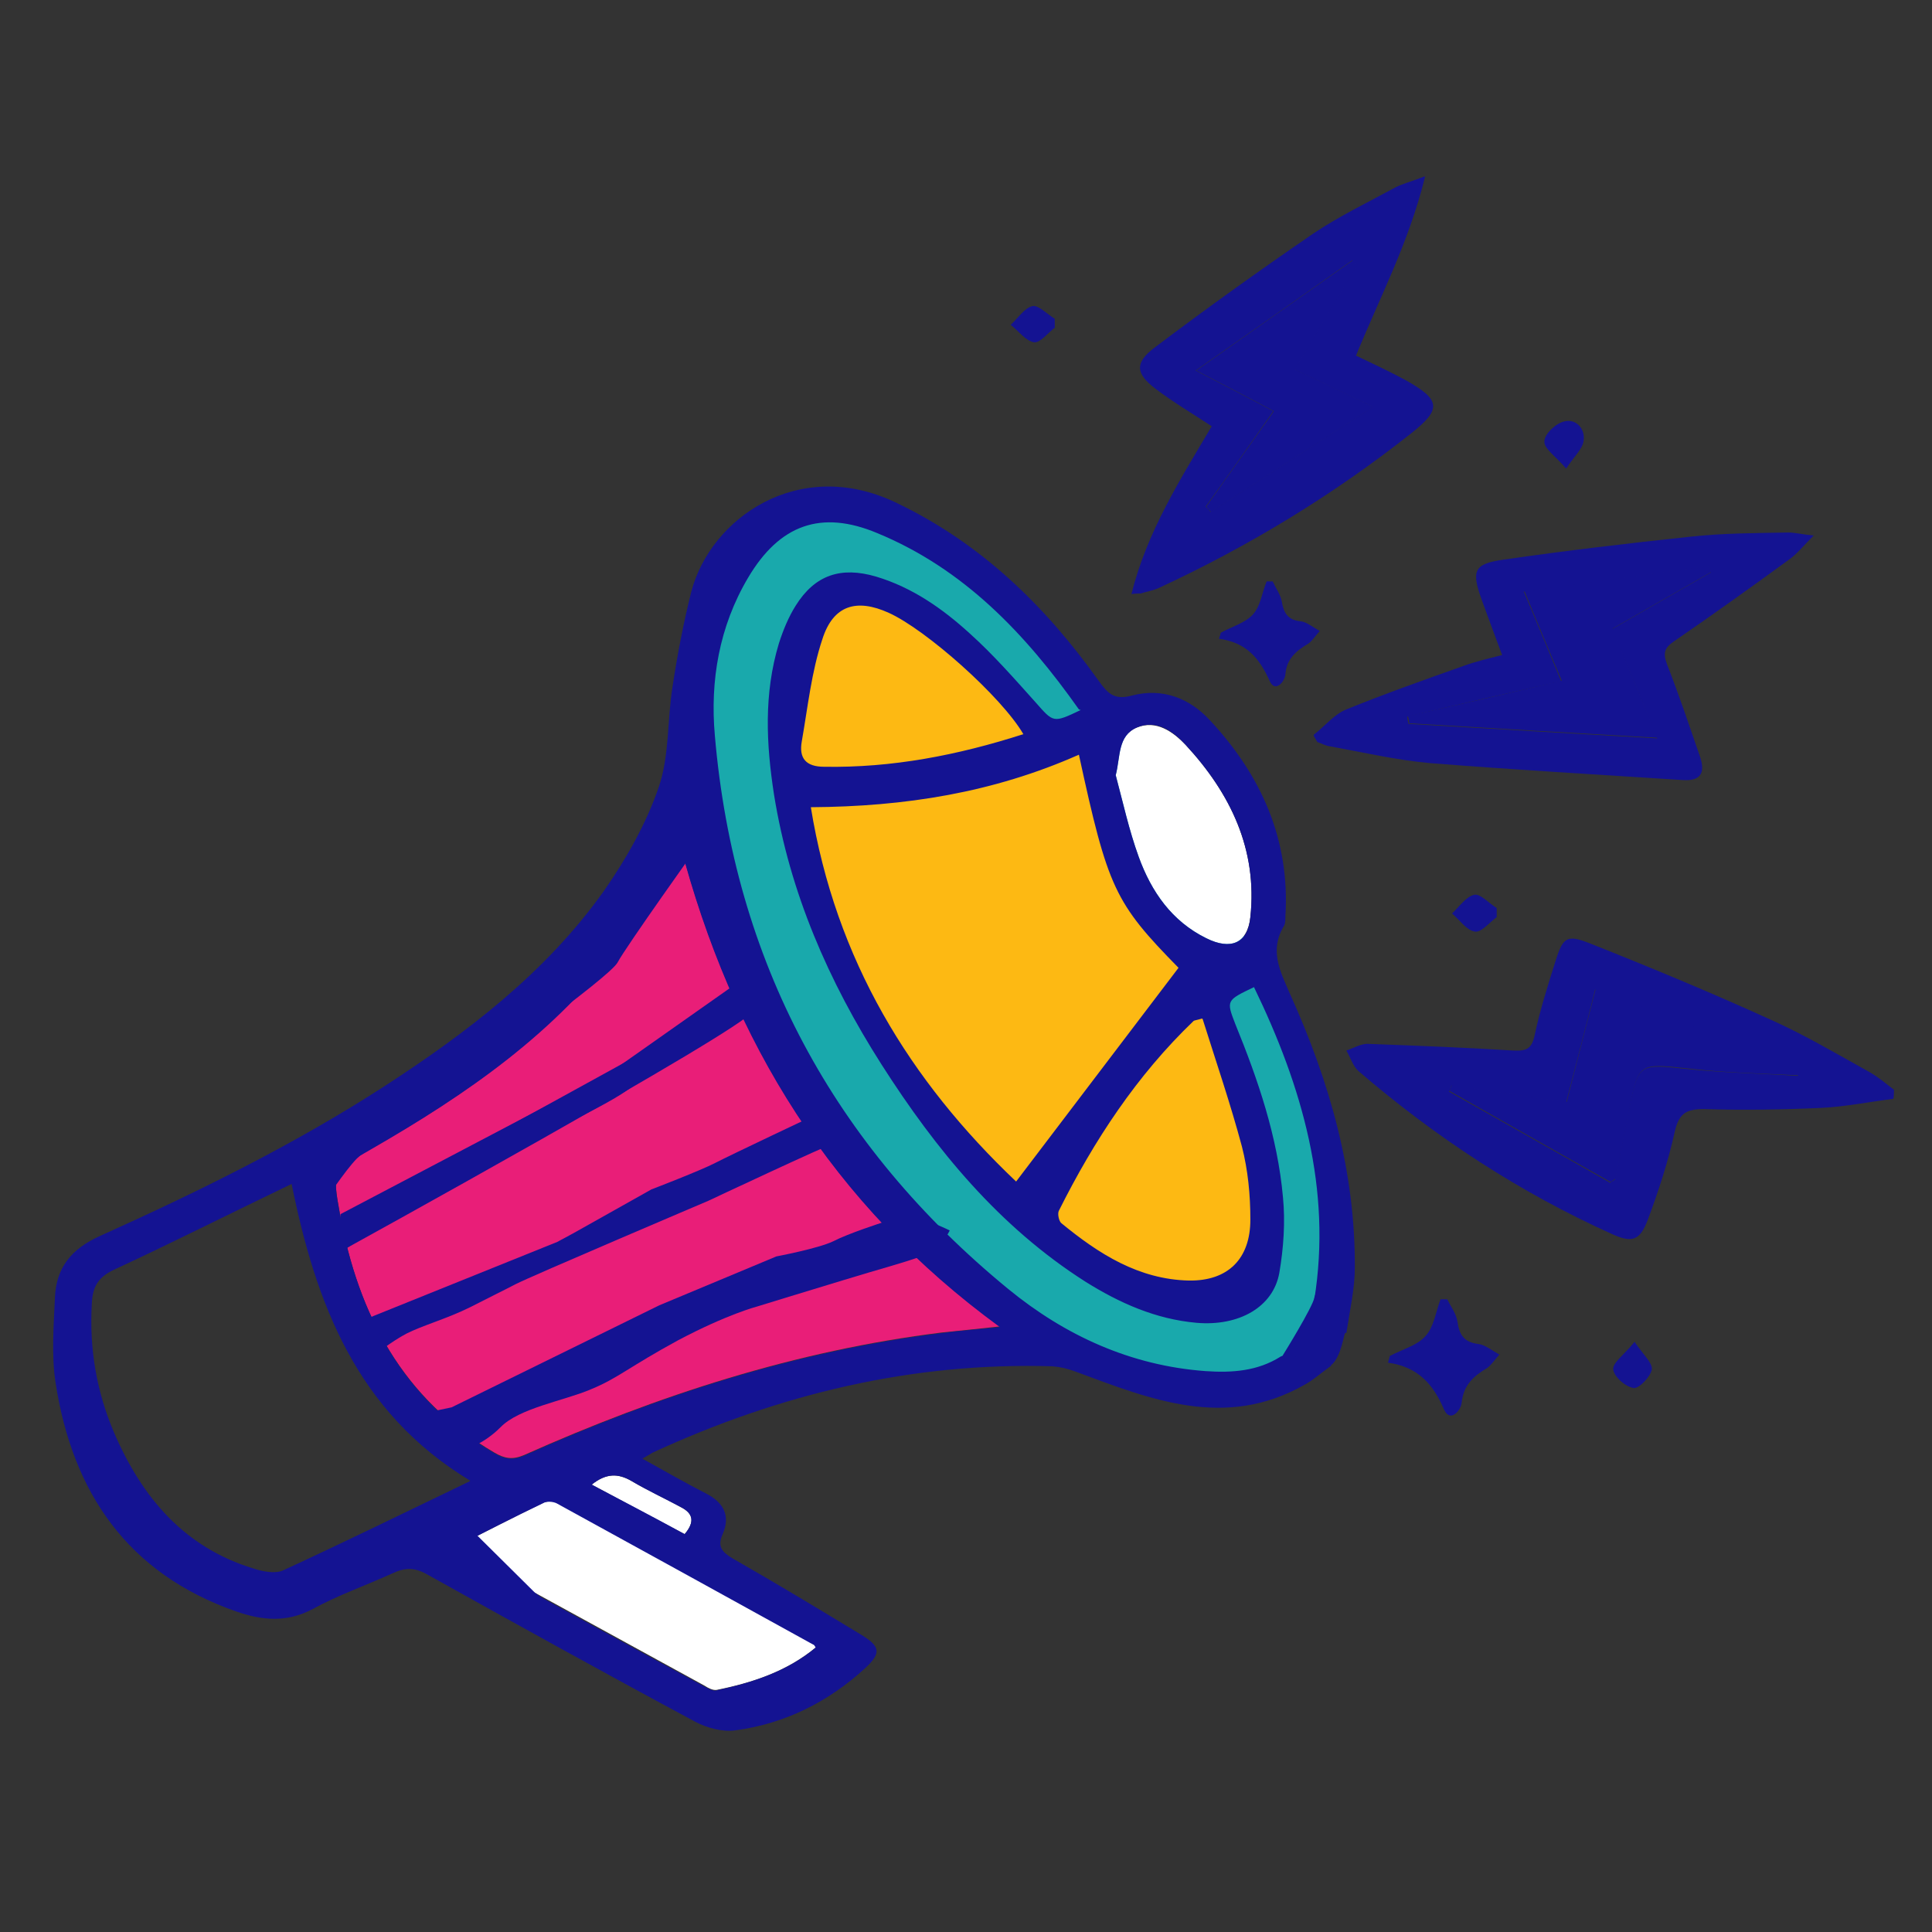
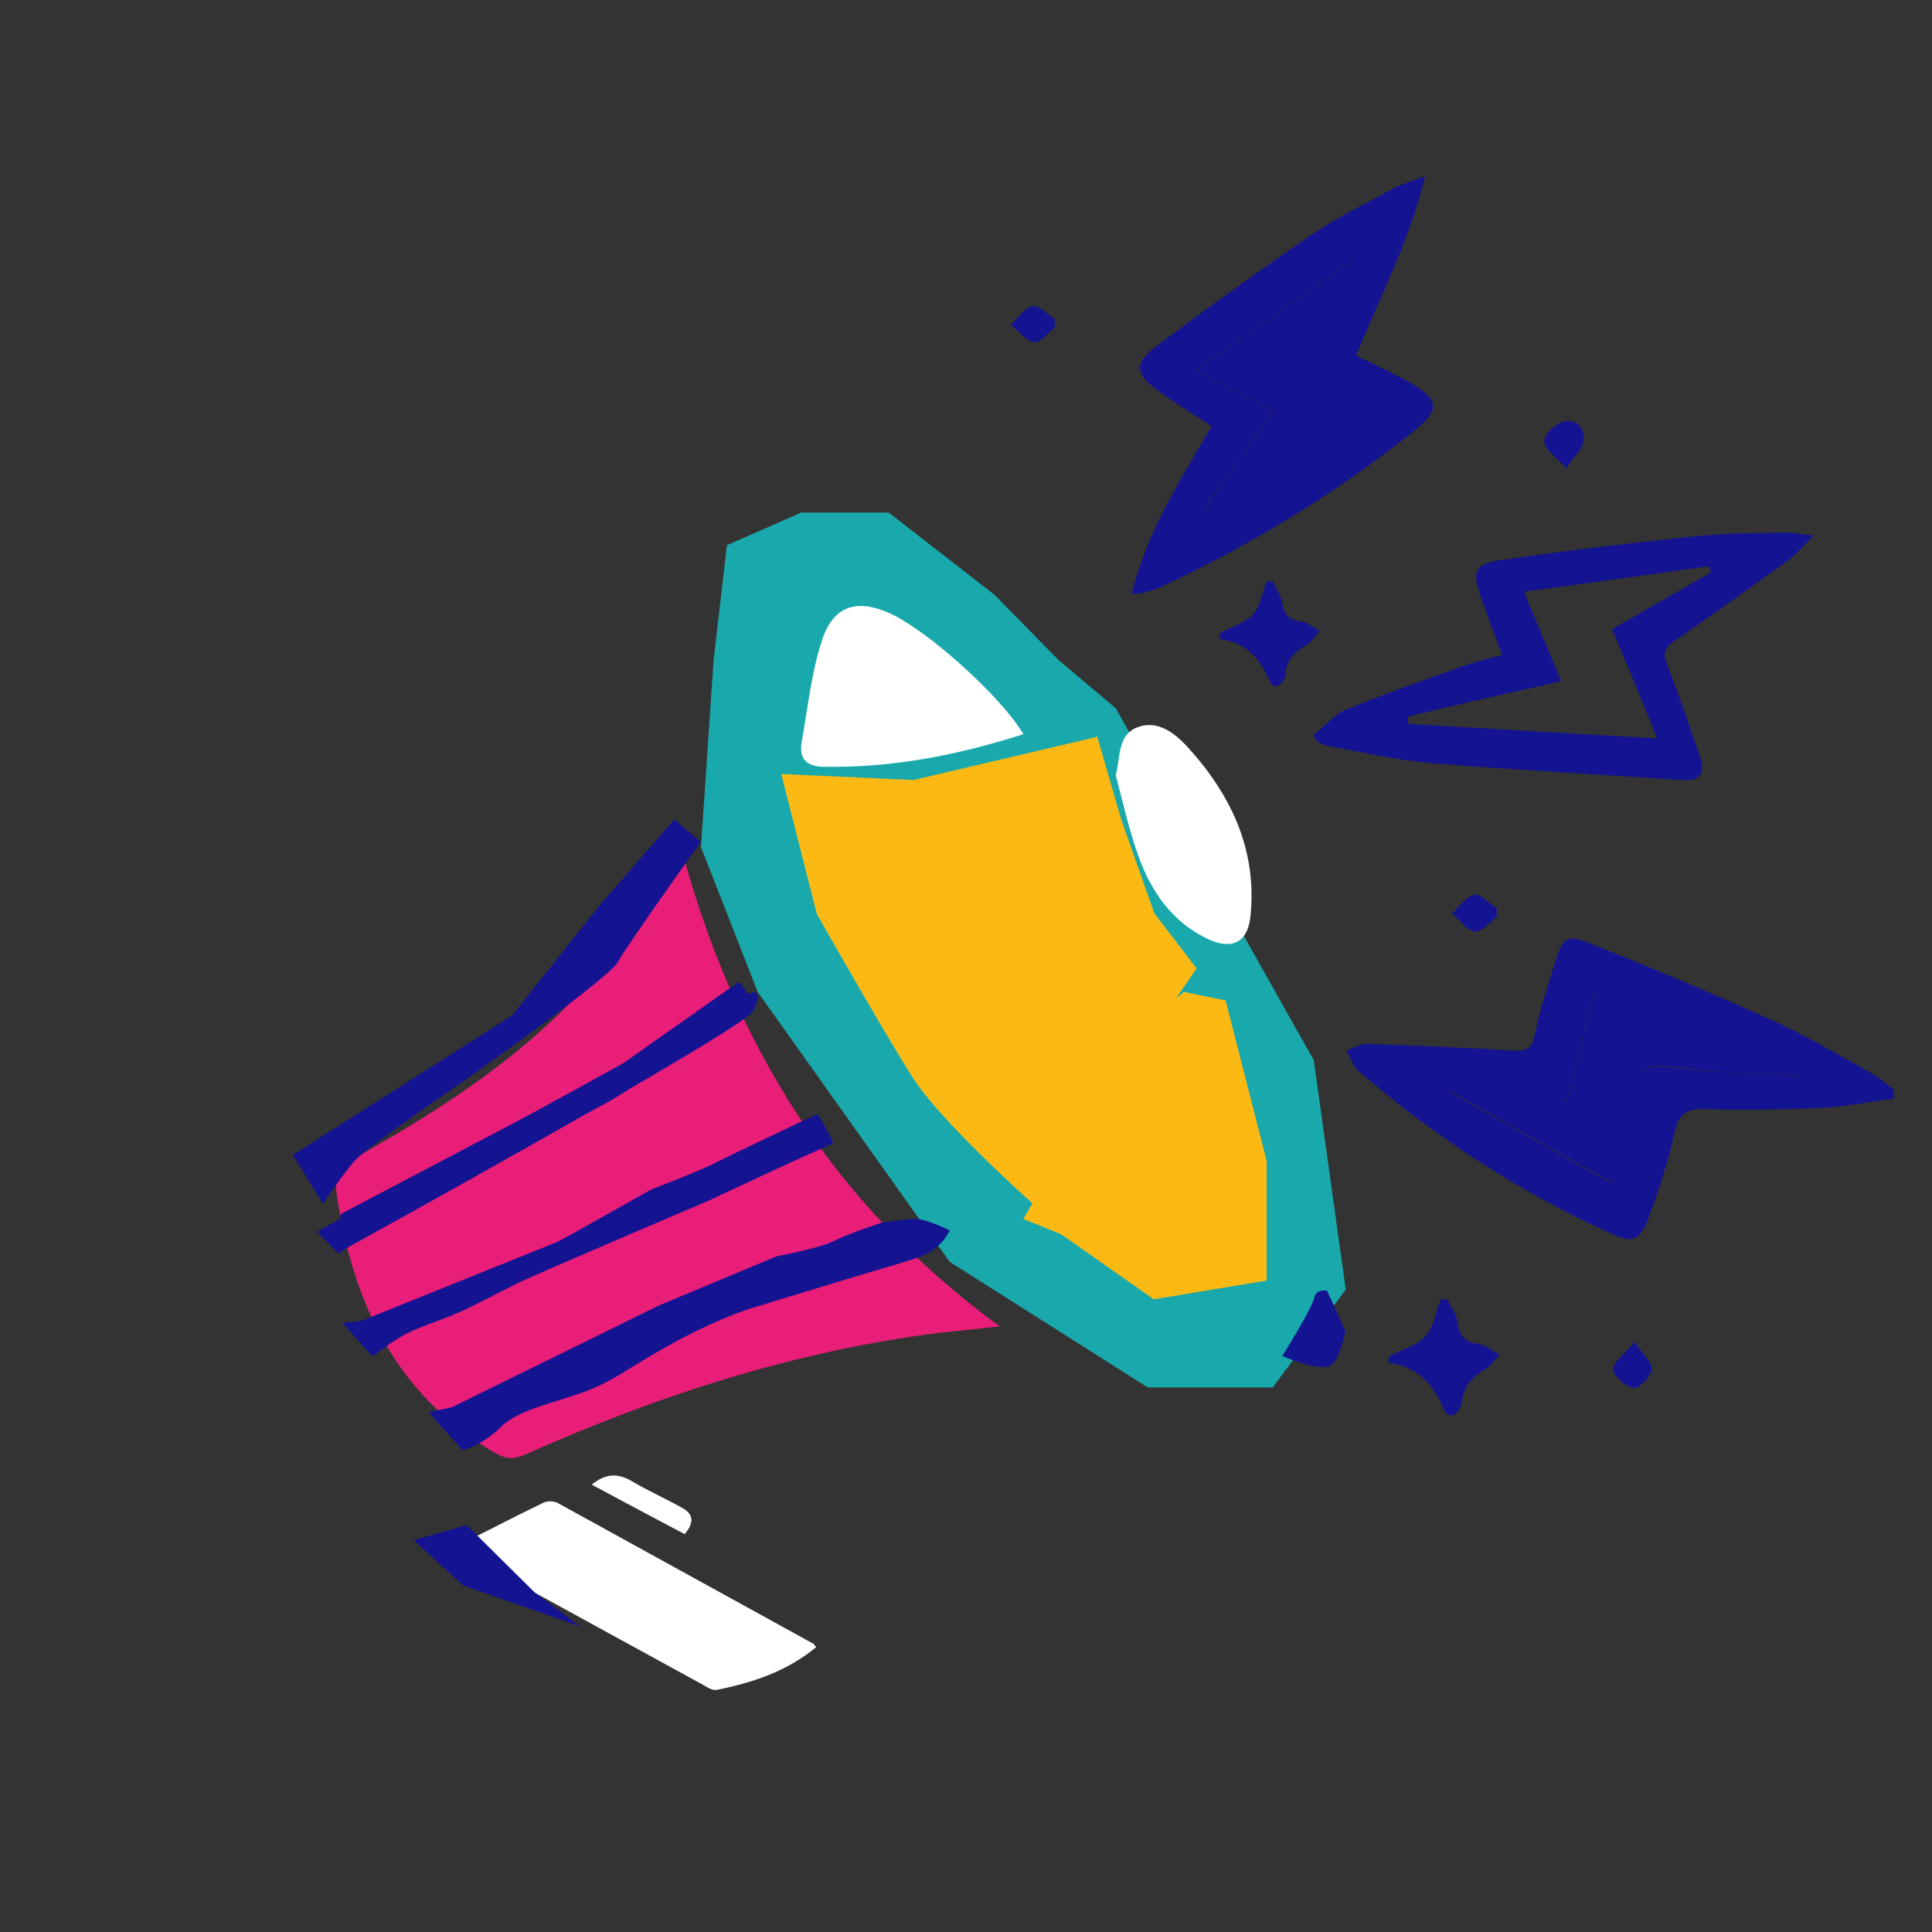
<svg xmlns="http://www.w3.org/2000/svg" version="1.1" viewBox="0 0 320 320">
  <rect x="0" y="0" width="320" height="320" fill="#333333" stroke="none" />
  <defs>
    <style>
      .st0 {
        fill: #141392;
      }

      .st1 {
        fill: #19a9ac;
      }

      .st2 {
        isolation: isolate;
      }

      .st3 {
        fill: #e91e78;
      }

      .st4 {
        mix-blend-mode: multiply;
      }

      .st5 {
        fill: #fff;
      }

      .st6 {
        fill: #fdb913;
      }
    </style>
  </defs>
  <g class="st2">
    <g id="Layer_1">
      <g>
        <polygon class="st1" points="147.2 84.9 164.7 98.5 175.3 109.3 184.8 117.3 217.6 175.6 222.9 213.6 210.8 229.8 190.1 229.8 157.3 209 125.5 164.3 116.1 140.3 118.2 109.3 120.4 90.3 132.7 84.9 147.2 84.9" />
        <g>
          <path class="st0" d="M266.8,195.8c.6-.4.7-.4.7-.5.7-3.7,1.5-7.4,2.2-11.1,1.7-8.2,1.6-8,10.1-7.1,6,.6,12,.7,18,1.1,0-.4.2-.8.2-1.2-11.2-4.3-22.4-8.7-33.8-13.1-1.6,6.4-3.2,12.5-4.8,18.7-6.5-1-12.8-1.9-19-2.8-.1.3-.2.7-.4,1,9,5.1,17.9,10.1,26.7,15.1M313.6,182c-4,.5-7.9,1.3-11.9,1.5-6.5.3-13,.4-19.5.2-2.9,0-4.1.7-4.8,3.7-1.1,5-2.7,9.9-4.5,14.7-1.3,3.4-2.6,3.8-5.9,2.3-15.3-6.9-29.2-16-42-27-.9-.8-1.3-2.2-2-3.4,1.2-.4,2.5-1.2,3.7-1.1,8,.3,15.9.6,23.9,1.1,2.2.1,3.1-.2,3.6-2.6.9-4.2,2.2-8.3,3.5-12.4,1.2-3.8,1.9-4.2,5.5-2.8,10.1,4,20.2,8.2,30.1,12.7,5.6,2.5,11,5.7,16.4,8.7,1.4.8,2.7,1.9,4,2.9,0,.5,0,1-.1,1.5" />
          <path class="st0" d="M198.1,61.4c4.6,2.4,8.7,4.5,12.8,6.7-3.9,5.5-7.5,10.7-11.2,15.8.3.3.6.6.8.9,8.8-5.7,17.6-11.4,26.9-17.4-4.8-2.3-8.9-4.3-13-6.2,3.6-6,7-11.7,10.4-17.4-.3-.2-.5-.4-.8-.7-8.5,6-17,12-26,18.3M236,29.4c-2.7,10.9-7.5,19.9-11.4,29.5,2.7,1.3,5.5,2.6,8.1,4,5.9,3.3,6.2,4.8,1,8.9-12.9,10.2-26.9,18.7-41.8,25.6-.9.4-2,.6-3,.9-.4,0-.8,0-1.5.1,2.6-10.4,8.1-19,13.3-27.8-3.2-2.1-6.4-4-9.3-6.2-3.3-2.5-3.5-4.3-.2-6.8,8.6-6.5,17.4-12.8,26.3-18.9,4.3-2.9,9.1-5.2,13.7-7.7,1.2-.6,2.5-.9,4.8-1.8" />
          <path class="st0" d="M258.7,112.8c-8.9,2-17.3,3.9-25.6,5.9,0,.4.1.8.2,1.2,13.6.8,27.1,1.6,41.2,2.4-2.6-6.4-5-12.2-7.5-18.1,5.6-3.2,11-6.3,16.4-9.4-.1-.3-.2-.7-.4-1-10.1,1.4-20.1,2.8-30.6,4.2,2.2,5.3,4.2,10,6.2,14.9M217.6,121.7c1.8-1.4,3.4-3.4,5.4-4.2,6.4-2.6,12.9-4.9,19.4-7.2,1.9-.7,4-1.2,6.4-1.8-1.2-3.2-2.3-6.2-3.4-9.2-1.7-4.8-1.3-5.9,3.6-6.6,10.3-1.5,20.6-2.7,30.9-3.8,5.4-.6,10.9-.6,16.3-.7,1.1,0,2.2.3,4.2.5-1.8,1.8-2.8,3.1-4.1,4-6.3,4.6-12.6,9.1-19,13.5-1.6,1.1-1.9,1.9-1.2,3.8,2,5.1,3.7,10.2,5.5,15.4.9,2.7,0,4-2.9,3.8-13.9-.9-27.9-1.7-41.8-2.8-5.6-.5-11.2-1.8-16.7-2.8-.7-.1-1.4-.5-2-.7-.2-.3-.4-.7-.6-1" />
          <path class="st0" d="M248.4,224.3c-.9,1-1.4,1.8-2.1,2.3-2.2,1.3-3.9,2.8-4.2,5.7-.1,1.3-1.9,3.4-2.9,1.2-1.8-4.2-4.3-7.1-9.3-7.8.1-.4.2-.7.3-1.1,2-1.1,4.5-1.7,5.9-3.3,1.4-1.5,1.7-4,2.5-6.1.4,0,.7,0,1.1,0,.6,1.2,1.5,2.4,1.7,3.7.3,2.2,1.1,3.4,3.4,3.7,1.1.1,2.2,1,3.6,1.8" />
          <path class="st0" d="M270.7,222.2c1.4,2.1,3,3.5,2.9,4.6-.2,1.2-2.1,3.2-3,3.1-1.4-.2-3.3-1.9-3.4-3.1-.1-1.1,1.8-2.4,3.5-4.5" />
          <path class="st0" d="M259.4,77.6c-1.7-2-3.7-3.3-3.6-4.5,0-1.2,1.9-3,3.3-3.3,1.9-.5,3.5,1.2,3.2,3.2-.2,1.4-1.5,2.5-2.9,4.6" />
          <path class="st0" d="M174.8,54.2c-1.2.9-2.5,2.6-3.5,2.5-1.4-.2-2.6-1.9-3.9-2.9,1.2-1.1,2.3-2.8,3.6-3.1,1-.2,2.4,1.3,3.7,2.1,0,.5,0,1,0,1.5" />
          <path class="st0" d="M247.9,151.9c-1.2.9-2.6,2.6-3.6,2.4-1.4-.2-2.5-1.9-3.8-3,1.2-1.1,2.3-2.8,3.7-3.1,1-.2,2.4,1.4,3.7,2.2,0,.5,0,.9,0,1.4" />
          <path class="st3" d="M112.6,139.6c8.7,32.9,25.2,59.8,53,80.1-3.7.4-6.6.7-9.6,1-24.2,3-47,10.4-69.2,20.3-1.9.8-3.2.6-4.9-.4-15.2-8.9-22.6-22.9-25.6-39.6-1.3-7.1-1.2-7.1,5.1-10.7,15.8-9,30.6-19.3,41.6-34.2,3.1-4.3,5.4-9.2,8.1-13.8.4-.7.7-1.4,1.5-2.8" />
          <path class="st5" d="M178.7,125c4.7,22.2,5.8,24.5,16.5,35.3-8.9,11.7-17.8,23.4-26.9,35.4-17.5-16.8-29.9-36.7-34-62,15.6-.1,30.3-2.5,44.4-8.7" />
          <path class="st5" d="M199.1,168.7c2.2,7,4.7,14,6.5,21.1,1,3.9,1.3,8.1,1.4,12.1,0,6.6-3.6,10.3-10.2,10.1-8.3-.2-15-4.4-21.1-9.5-.4-.4-.6-1.6-.4-2.1,5.8-11.6,12.9-22.3,22.3-31.4.1-.1.4-.1,1.4-.4" />
          <path class="st5" d="M75.2,256.3c5.3-2.6,10-5.1,14.8-7.4.6-.3,1.7-.3,2.3,0,14.2,7.8,28.3,15.6,42.5,23.4,0,0,.1.2.4.5-4.8,4-10.5,5.9-16.5,7.1-.6.1-1.4-.3-2-.7-13.3-7.3-26.5-14.5-39.8-21.8-.4-.2-.7-.5-1.6-1.2" />
          <path class="st5" d="M169.5,121.6c-10.9,3.5-21.8,5.6-33,5.4-3,0-4.2-1.4-3.7-4.2,1-5.6,1.6-11.5,3.4-16.9,1.9-5.6,5.7-6.7,11-4.4,6.2,2.7,18.7,13.9,22.3,20.1" />
          <path class="st5" d="M184.8,128.4c.8-3.1.3-6.6,3.5-7.9,3.2-1.3,6,.7,8.1,2.9,7.4,8,11.9,17.3,10.7,28.5-.5,4.4-3.3,5.5-7.3,3.5-5.7-2.8-9.1-7.7-11.2-13.5-1.6-4.4-2.6-9-3.8-13.5" />
          <path class="st5" d="M113.4,254.1c-5.1-2.7-10.2-5.4-15.4-8.2,2.4-1.9,4.3-1.9,6.6-.6,2.7,1.6,5.6,2.9,8.3,4.4,1.9,1,2.2,2.4.5,4.4" />
          <path class="st0" d="M266.8,195.8c-8.7-4.9-17.7-10-26.7-15.1.1-.3.2-.7.4-1,6.2.9,12.5,1.9,19,2.8,1.6-6.2,3.1-12.2,4.8-18.7,11.4,4.4,22.6,8.8,33.8,13.1,0,.4-.2.8-.2,1.2-6-.3-12-.4-18-1.1-8.5-.9-8.5-1.1-10.1,7.1-.7,3.7-1.5,7.4-2.2,11.1,0,0-.2.1-.7.5" />
          <path class="st0" d="M198.1,61.4c8.9-6.3,17.5-12.3,26-18.3.3.2.5.4.8.7-3.4,5.7-6.8,11.4-10.4,17.4,4.1,1.9,8.2,3.9,13,6.2-9.3,6-18.1,11.7-26.9,17.4-.3-.3-.6-.6-.8-.9,3.7-5.2,7.3-10.3,11.2-15.8-4.1-2.2-8.2-4.3-12.8-6.7" />
-           <path class="st0" d="M258.7,112.8c-2-4.8-4-9.5-6.2-14.9,10.4-1.4,20.5-2.8,30.6-4.2.1.3.2.7.4,1-5.4,3.1-10.8,6.2-16.4,9.4,2.4,5.9,4.8,11.8,7.5,18.1-14.1-.8-27.7-1.6-41.2-2.4,0-.4-.1-.8-.2-1.2,8.4-1.9,16.8-3.8,25.6-5.9" />
          <path class="st0" d="M222.6,219.9s.5.9.2.9c-.2,0-.6,3.9-2.3,5.3-1.7,1.3-8.1-1.5-8.1-1.5,0,0,5.1-8.2,5.3-9.7.3-1.5,2.1-1.1,2.1-1.1l2.8,6.1Z" />
          <path class="st0" d="M116.1,139.4s-12.5,17.5-13.8,20c-1.3,2.5-25,19.4-26.9,20.6-1.9,1.3-14.4,10-16.3,11.9-1.9,1.9-5.6,7.5-5.6,7.5l-5-8.1,36.3-23.1,14.4-18.1,12.5-14.4,4.4,3.8Z" />
-           <path class="st0" d="M192.3,156.3l-6.3,12.5s-5,10.6-6.3,12.5c-1.3,1.9-11.6,14.5-11.6,14.5l7.1,4.7,16.3-29.9,11.3-11.3-10.6-3.1Z" />
        </g>
        <polygon class="st0" points="77.3 252.6 88.6 263.8 96.1 269.4 76.7 262.6 68.5 255.1 77.3 252.6" />
        <g>
          <path class="st0" d="M56.4,201.1l44.7-23.5,21.3-15s3.8,4.4,1.9,5c-1.9.6-16.3,10-20.6,13.1-4.4,3.1-19.4,10-23.8,11.9-4.4,1.9-23.8,15-23.8,15l.3-6.5Z" />
          <path class="st0" d="M59.8,218.8l32.5-13.1,2.6-1.4,13-7.3s8.1-3.1,10.6-4.4c2.5-1.3,16.9-8.1,16.9-8.1,0,0,3.1,5,2.5,5s-20.6,9.4-20.6,9.4c0,0-29.4,12.5-31.9,13.8-2.5,1.3-3.8,1.9-7.5,3.8-3.8,1.9-8.1,3.1-10.6,4.4-2.5,1.3-5.6,3.8-5.6,3.8l-5-5.6" />
          <path class="st0" d="M74.8,233.1l34.4-16.9,19.4-8.1s6.9-1.3,9.4-2.5c2.5-1.3,8.1-3.1,8.1-3.1,0,0,3.8-.6,5.6-.6s5.6,1.9,5.6,1.9c0,0-1.3,3.1-5,4.4-3.8,1.3-6.3,1.9-12.5,3.8-6.3,1.9-14.4,4.4-14.4,4.4,0,0-5,1.3-13.1,5.6-8.1,4.4-10,6.3-14.4,8.1-4.4,1.9-11.9,3.1-15,6.3-3.1,3.1-6.3,3.8-6.3,3.8l-5.6-6.3" />
          <path class="st0" d="M56,207.5s66.9-36.8,68.7-40c1.8-3.2,0-3.2,0-3.2l-72.2,39.7,3.5,3.6Z" />
          <path class="st6" d="M181.7,121.9l4,13.8,5.5,15.6,7,9.1-27,39.1s-15.4-13.7-20-21c-4.7-7.3-15.9-27.1-15.9-27.1l-5.9-23.2,21.9,1,30.6-7.2Z" />
          <g class="st4">
-             <polygon class="st6" points="138 100.4 129.2 116.4 129.2 129.1 145.6 128 157.3 127 174.8 121.9 152 102.2 141.7 95.7 138 100.4" />
-           </g>
+             </g>
        </g>
        <polygon class="st6" points="203 165.7 209.8 192.3 209.8 212.1 191.1 215.2 175.7 204.4 169.5 201.9 187.4 171.1 196.1 164.3 203 165.7" />
        <g>
          <path class="st0" d="M218.6,104.5c-.8.9-1.3,1.7-1.9,2.1-2,1.2-3.6,2.5-3.8,5.1-.1,1.2-1.7,3.1-2.6,1.1-1.7-3.8-3.9-6.4-8.4-7,.1-.3.2-.6.3-1,1.8-1,4-1.6,5.3-3,1.3-1.4,1.5-3.6,2.3-5.5.3,0,.7,0,1,0,.5,1.1,1.3,2.2,1.5,3.3.3,1.9,1,3.1,3.1,3.3,1,.1,1.9.9,3.2,1.6" />
-           <path class="st0" d="M113.4,254.1c1.7-2,1.4-3.4-.5-4.4-2.8-1.5-5.6-2.8-8.3-4.4-2.2-1.3-4.2-1.3-6.6.6,5.3,2.8,10.3,5.4,15.4,8.2M184.8,128.4c1.2,4.5,2.2,9.1,3.8,13.5,2.1,5.8,5.5,10.7,11.2,13.5,4,2,6.9.9,7.3-3.5,1.2-11.2-3.3-20.5-10.7-28.5-2.1-2.3-4.9-4.3-8.1-2.9-3.2,1.4-2.7,4.8-3.5,7.9M169.5,121.6c-3.6-6.2-16.1-17.3-22.3-20.1-5.3-2.4-9.2-1.3-11,4.4-1.8,5.4-2.4,11.2-3.4,16.9-.5,2.8.7,4.2,3.7,4.2,11.2.2,22.1-1.9,33-5.4M75.2,256.3c1,.7,1.3,1,1.6,1.2,13.3,7.3,26.5,14.6,39.8,21.8.6.3,1.4.8,2,.7,6-1.3,11.7-3.1,16.5-7.1-.2-.4-.3-.5-.4-.5-14.1-7.8-28.3-15.6-42.5-23.4-.6-.3-1.7-.4-2.3,0-4.8,2.3-9.5,4.7-14.8,7.4M199.1,168.7c-1,.3-1.3.3-1.4.4-9.4,9-16.5,19.8-22.3,31.4-.3.5,0,1.8.4,2.1,6.2,5.1,12.8,9.3,21.1,9.5,6.5.1,10.2-3.6,10.2-10.1,0-4.1-.4-8.2-1.4-12.1-1.9-7.1-4.3-14.1-6.5-21.1M77.8,245.2c-18.8-11.4-25.5-29.4-29.5-49.1-10.2,4.9-19.7,9.7-29.4,14.2-2.8,1.3-3.6,3-3.7,5.8-.4,7.4.8,14.4,3.7,21.2,4.6,10.7,11.6,19,23.1,22.5,1.5.5,3.6.9,4.9.3,10.2-4.7,20.2-9.6,31-14.8M178.7,125c-14.2,6.3-28.8,8.6-44.4,8.7,4.1,25.3,16.4,45.3,34,62,9.2-12.1,18-23.7,26.9-35.4-10.6-10.8-11.7-13.2-16.5-35.3M112.6,139.6c-.8,1.4-1.1,2.1-1.5,2.8-2.7,4.6-4.9,9.5-8.1,13.8-10.9,14.9-25.8,25.1-41.6,34.2-6.3,3.6-6.4,3.6-5.1,10.7,3.1,16.7,10.4,30.7,25.6,39.6,1.7,1,3.1,1.2,4.9.4,22.1-9.9,45-17.3,69.2-20.3,2.9-.4,5.9-.6,9.6-1-27.8-20.3-44.4-47.2-53-80.1M178.7,117.5c-8.9-12.6-19.1-23.3-33.4-29.2-9.3-3.9-16.2-1.4-21.4,7.4-4.8,8.1-6.3,17.1-5.5,26.1,3.2,37.4,19.7,68,48.6,91.7,9.4,7.7,20.3,12.7,32.7,13.6,4.4.3,8.6,0,12.4-2.4.7-.4,1.9,0,3.2,0,.2-1.6.4-3.4.6-5.6,1.9,1.2,2.1,4,.6,4,0,.3-.1.6-.2.9,1.2.6,2.3,1.2,4.2,2.2-1.7,1.2-3,2.4-4.5,3.2-13.1,7.4-25.4,2.4-37.8-2.2-1.3-.5-2.6-.8-3.9-.9-23.2-.7-45.2,4.6-66.2,14.3-.5.3-1,.6-1.7,1,3.6,2,7.1,4,10.6,5.8,2.9,1.5,4,3.7,2.7,6.7-.9,2-.2,2.9,1.6,4,7.2,4.1,14.3,8.4,21.4,12.7,3.1,1.9,3.3,3,.6,5.5-6.1,5.6-13.3,9.2-21.5,10.3-2.1.3-4.7-.4-6.6-1.4-14.9-8-29.7-16.2-44.4-24.4-2.1-1.2-3.7-1.2-5.8-.2-4.4,2-9,3.6-13.2,5.9-4.3,2.3-8.4,1.9-12.7.4-18-6.3-27.1-19.7-29.9-37.9-.7-4.6-.3-9.4-.1-14.1.2-5,2.8-8.1,7.5-10.2,16.2-7.3,32.1-15.1,47.1-24.8,13.7-8.9,26.7-18.8,36.3-32.3,3.7-5.3,7-11.1,9.1-17.2,1.8-5.2,1.4-11.2,2.3-16.7.8-5.3,1.8-10.5,3.1-15.7,3.2-12.2,17.8-22.4,33.8-14.8,14.1,6.7,24.8,17.1,33.7,29.6,1.5,2.1,2.6,3.2,5.5,2.4,5-1.3,9.5.4,12.9,4.1,8.5,9.1,13.3,19.8,12.5,32.5,0,.5,0,1.1-.2,1.5-2.5,4.1-.7,7.5,1,11.4,6.5,14.4,10.8,29.3,10.7,45.3,0,3.4-.8,6.9-1.4,10.8-2-1.1-3.2-1.7-4.5-2.4,0-.3.7-2.9-.8-3.2,2.9-18.2-2-35.2-10-51.7-4.6,2.2-4.6,2.2-3.1,6.1,3.8,9.3,7,18.7,7.9,28.7.4,4.1.1,8.4-.6,12.5-1,5.7-6.7,8.9-13.7,8.3-6.8-.6-12.8-3.3-18.4-6.8-14.3-9.1-24.8-21.9-33.8-36-8.8-13.8-15.2-28.5-17.8-44.7-1.3-8.4-1.7-16.7.8-25,.7-2.2,1.6-4.4,2.8-6.3,3.2-5.1,7.5-6.5,13.3-4.8,6,1.8,11,5.3,15.5,9.4,3.9,3.5,7.4,7.5,10.9,11.4,3,3.4,2.9,3.5,7.5,1.3" />
        </g>
      </g>
    </g>
  </g>
</svg>